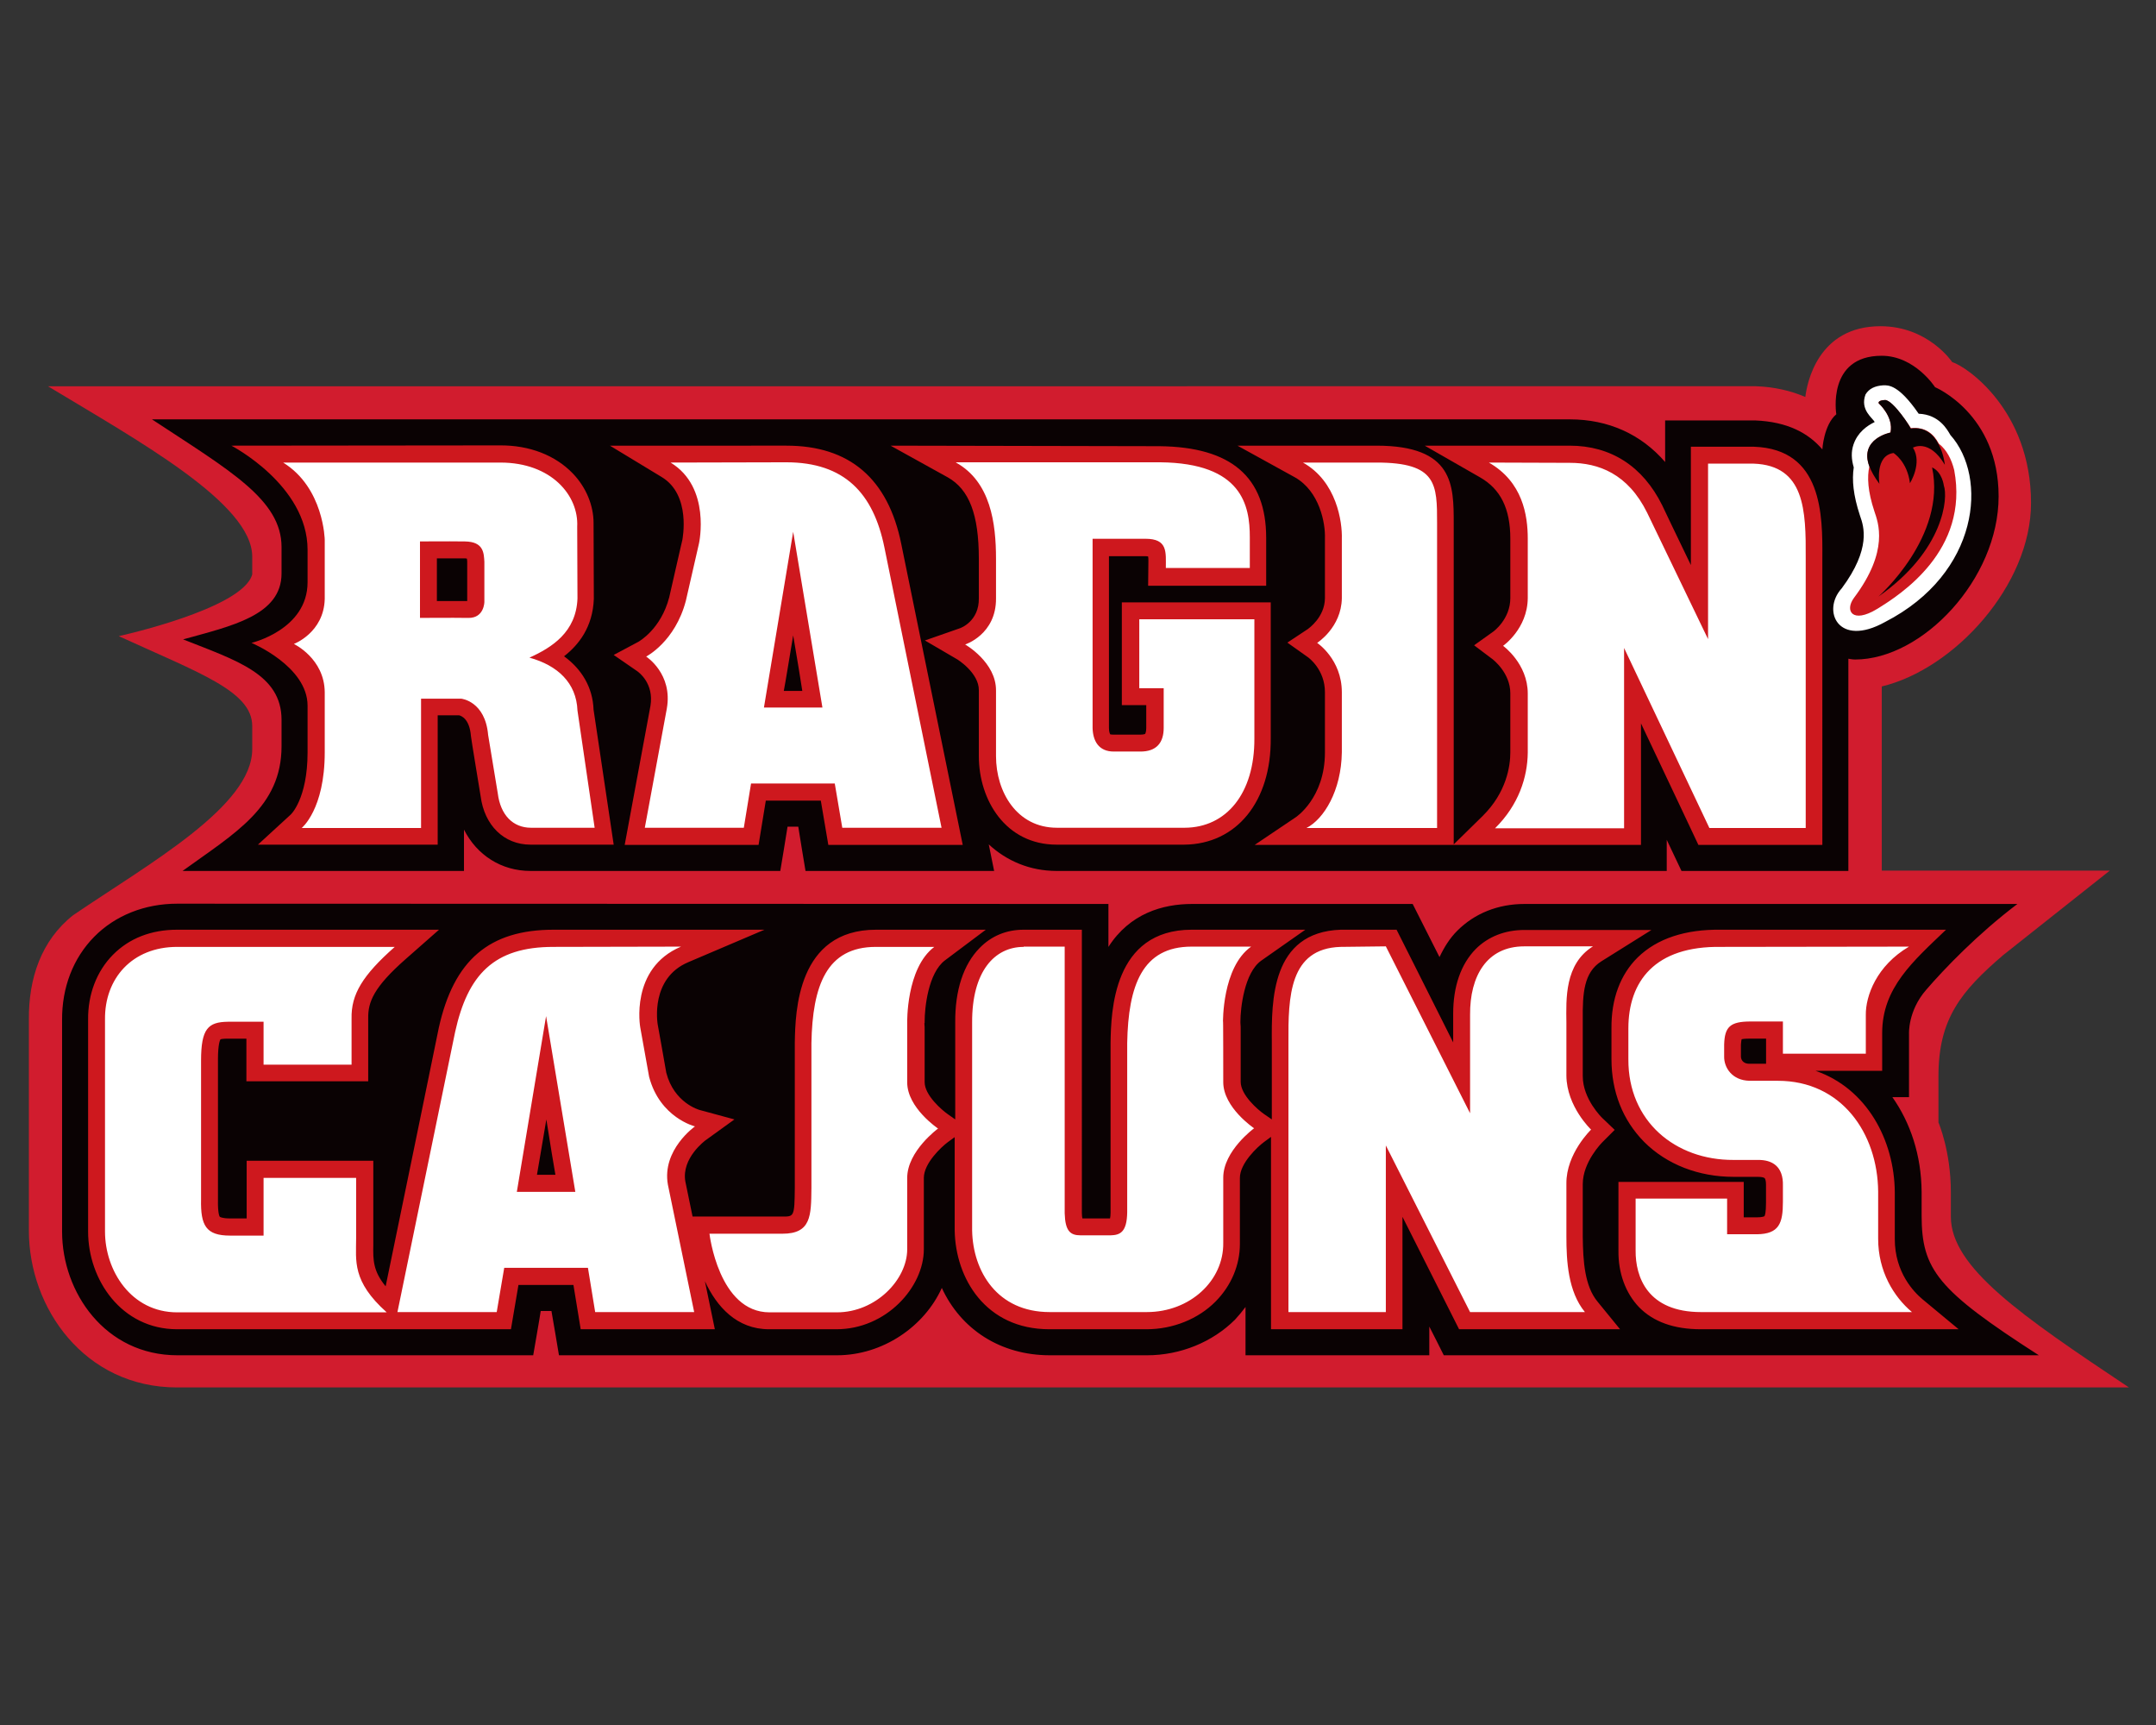
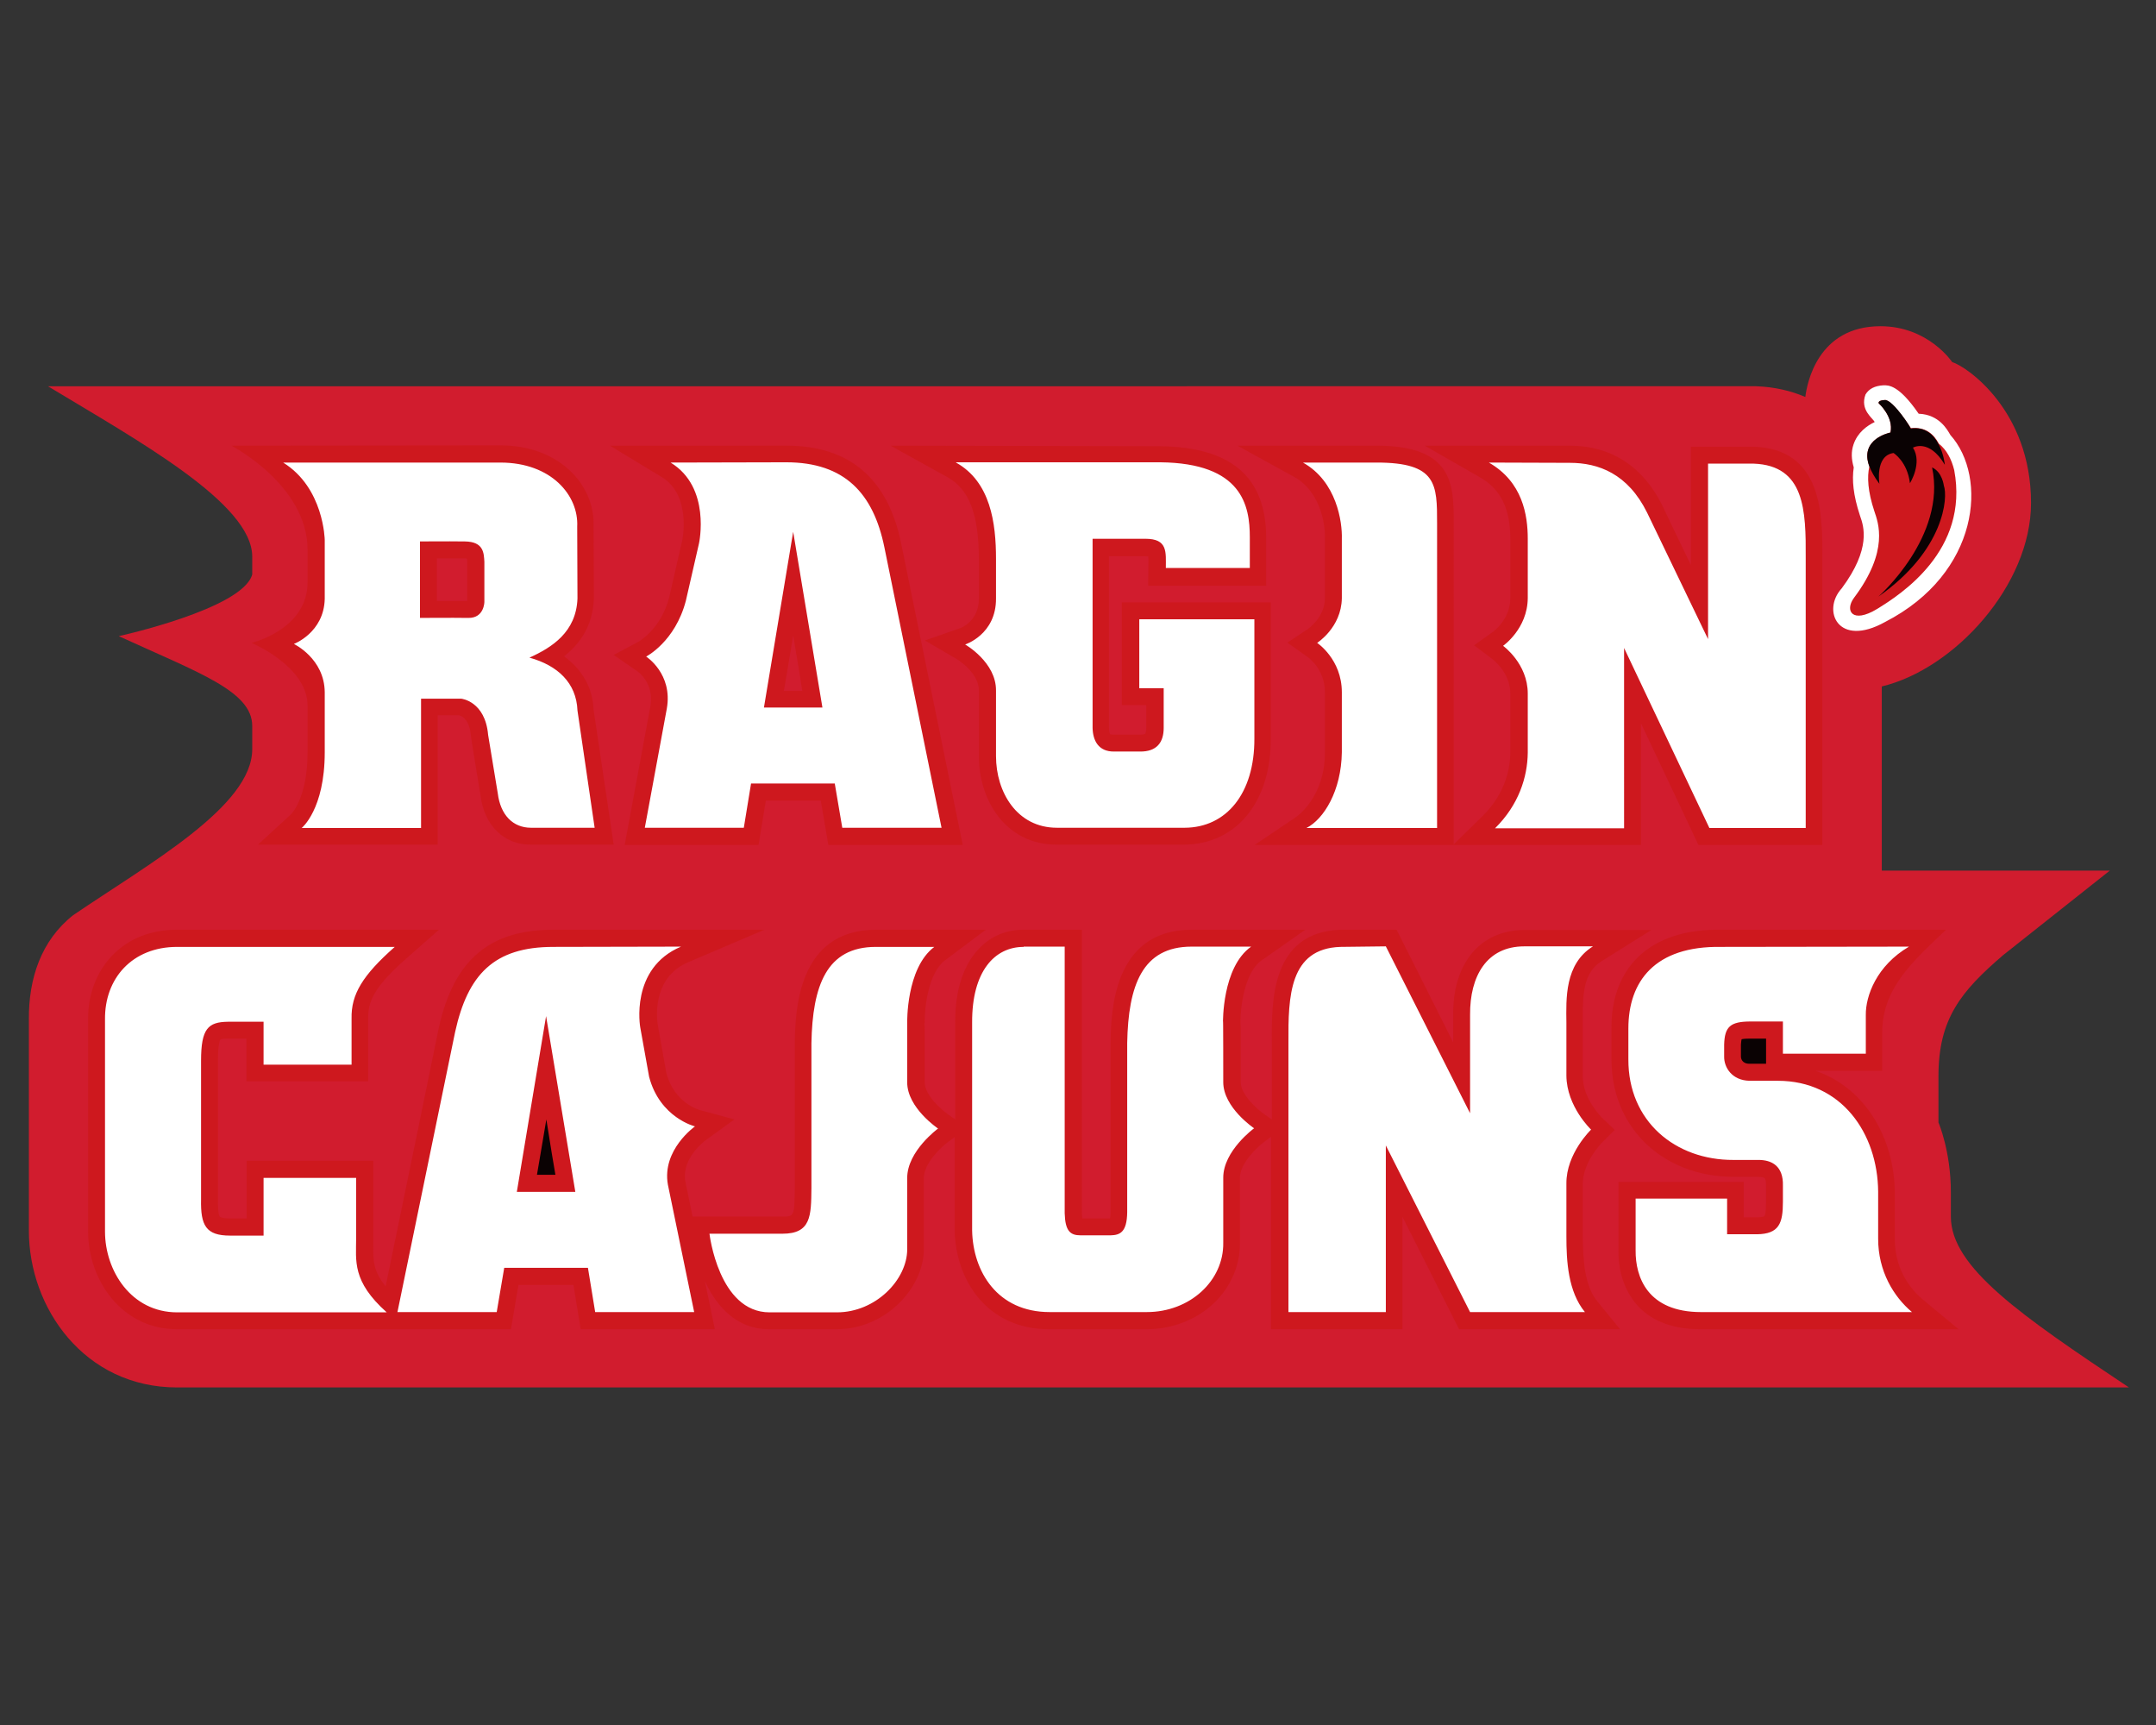
<svg xmlns="http://www.w3.org/2000/svg" id="Layer_1" style="enable-background:new 0 0 2000 1600;" version="1.1" viewBox="0 0 2000 1600" x="0px" y="0px">
  <rect x="0" y="0" width="2000" height="1600" fill="#333333" stroke="none" />
  <style type="text/css">
	.st0{fill:#D11C2E;}
	.st1{fill:#0A0203;}
	.st2{fill:#CE181E;}
	.st3{fill:#FFFFFF;}
</style>
  <g transform="matrix(3.111 0 0 -3.111 -1257.43 1572.18)">
    <path class="st0" d="M985.9,142.6v7.3c0,12.3-3.7,20.8-3.7,20.8v13.8c0,17.1,6.7,25.3,19.3,36.1l31.8,25.2h-68v54.9&#10;  c21.7,5.2,44.5,30.2,44.5,54.7c0,27.8-19.4,40.8-23.5,42c0,0-7.1,10.7-21.4,10.7c-18.7,0-21.9-17-22.4-21.1&#10;  c-4.4,1.9-9.3,3-14.6,3.2H418.5c26.8-16.2,60.9-34.9,60.9-50.8v-5.3c-2.8-10.3-39.8-18.4-39.8-18.4c24-11,39.8-16.4,39.8-26.8v-6.9&#10;  c0-17-30.6-34-53.4-49.5c-9.5-7.5-13.3-18.8-13.2-31.1v-63c0-22.9,16.5-46.7,44.2-46.7h582C1006.9,113.1,985.9,127.5,985.9,142.6" />
    <g transform="matrix(.8 0 0 -.8 435.5 471.37)">
-       <path class="st1" d="M662.2,90.1c-20.5,0-16.9,21.8-16.9,21.8c-4.7,4-5.2,13.1-5.2,13.1c-5.2-6.1-13-10.3-25-10.8l-33.6,0v15.5&#10;   c-8.9-10.3-21.1-15.9-35.5-15.9H17.5c29,19.1,48.3,29.9,48.3,47.6v9.8c0,15.7-18.7,19.6-36.7,24.6c20,7.9,36.7,13,36.7,30v9.8&#10;   c0,22.7-17.4,32.4-36.9,46.5h104.9v-15.4c4.8,9.5,13.9,15.4,24.8,15.4h93.1c0,0,2.6-15.6,2.7-16.5h4c0.1,0.9,2.7,16.5,2.7,16.5&#10;   h70.3l-2-9.9c6.7,6.2,15.4,9.9,25.3,9.9h227.4v-11.6c0.1,0.2,5.5,11.6,5.5,11.6h62.2V203c0,0,1.4,0.3,2.5,0.3&#10;   c25.1,0,53.5-30,53.5-60.8c0-30.8-23.7-40.7-23.7-40.7S674.6,90.1,662.2,90.1z M26.9,294.3c-12.1,0-23.1,4.4-30.9,12.3&#10;   c-7.9,8-12.1,19-12,31.1v78.8c0,22.7,16.1,46.1,43,46.1h132.6c0,0,2.7-15.5,2.8-16.5h4c0.2,0.9,2.8,16.5,2.8,16.5h103.6&#10;   c17.1,0,32.6-10.7,39.1-25.1c7.1,15.4,21.8,25.1,40.3,25.1h36.2c12.4,0,24.4-4.9,32.8-13.3c1.4-1.5,2.7-3.1,3.9-4.7v18h68.5v-10.7&#10;   c0.1,0.1,5.4,10.7,5.4,10.7h221.8c-37.8-24.3-43.7-31.9-43.7-52.2v-8.7c-0.1-13.7-4.2-25.8-10.9-35.3h6.2v-23.5&#10;   c0,0-0.5-8.6,6.4-16.5c6.8-7.9,19.2-20.8,34-32l-183.7,0c-9.9,0-18.6,3.5-25.1,10c-2.8,2.8-4.9,6.2-6.6,9.8&#10;   c-1.6-3.2-10-19.8-10-19.8h-82.2c-10.9,0-23.2,3.5-31.2,16v-16L26.9,294.3L26.9,294.3z" />
      <path class="st2" d="M47.1,123.6c0,0,28.4,14.7,28.4,38.8v12.1c0,17.7-20.9,22.6-20.9,22.6s20.9,8.7,20.9,23.4v17.4&#10;   c0,17.4-6.3,23.3-6.4,23.3l-12.1,11.1h67v-48.2h8c0.8,0.2,3.9,1.3,4.4,7.8c0,0.5,3.6,22.3,3.6,22.3c1.4,10.9,8.7,18.1,18.6,18.1&#10;   h31l-7.5-50.3c-0.3-8.3-4.4-15.1-11-19.9c5.5-4.3,10.7-10.9,11.1-21.4c0,0-0.1-27.4-0.1-28.3c0-6.4-2.7-13.2-7.7-18.4&#10;   c-6.5-6.8-16.2-10.6-27.3-10.5L47.1,123.6L47.1,123.6z M188.2,123.6l19.3,11.7c11.1,6.7,7.7,23.2,7.7,23.4&#10;   c0-0.1-4.9,21.4-4.9,21.4c-3.1,11.9-11.2,16.4-11.5,16.6l-9.2,4.9l8.7,6c0.6,0.4,6.4,4.6,5,13l-9.6,51.8h49.9&#10;   c0,0,1.9-11.6,2.7-16.5h20.5c0.8,4.9,2.8,16.5,2.8,16.5h50.1l-22.9-112.1c-4.9-24.4-19.3-36.7-42.8-36.7L188.2,123.6z&#10;    M292.8,123.6l21.3,11.8c8,4.5,11.6,13.8,11.6,30.4v14.7c0.1,8.4-6.5,11-7.2,11.2l-12.9,4.5l11.8,6.9c0.1,0,8.4,5.1,8.3,11.7v24.5&#10;   c0,16.4,10,33,29,33h47.6c19.5-0.2,32.4-16.1,32.2-39.7V182h-55.5v38.3h9.1v8.5c0,1.4-0.3,2-0.4,2.2c-0.1,0.1-0.7,0.3-2.1,0.3&#10;   l-9.6,0c-0.9,0-1.2-0.1-1.3-0.1c-0.1-0.1-0.5-0.8-0.5-2.4v-64h13.4c0.6,0,0.9,0,1.2,0.1c0.1,0.5,0.1,1,0.1,1.7l-0.1,9.2l44,0&#10;   v-17.8c0-22.7-13-33.9-39.7-34.2L292.8,123.6z M422.1,123.6l21.4,11.8c9.2,5.2,11.4,17.1,11.2,22.7l0,22.4&#10;   c-0.1,7.1-6.1,11.2-6.3,11.4l-7.7,5.1l7.6,5.4c0.3,0.2,6.4,4.6,6.4,13.1v22.4c0,17.1-10.9,24.2-10.9,24.2l-15.3,10.3h144v-45.3&#10;   c9.3,19.6,21.4,45.3,21.4,45.3h46.2V165.6c0.1-16.2,0.1-40.7-25.5-41.6h-23.5v44.1c-5.4-11.1-10.7-22.3-10.7-22.3&#10;   c-7.2-14.5-19.1-22.2-34.5-22.2h-54l20.6,11.8c7.7,4.4,11.3,11.7,11.3,22.9v22.1c0,7.9-6.3,12.5-6.5,12.6l-7,5l6.9,5.2&#10;   c0.1,0.1,6.6,5,6.6,12.7v22c0,5.1-1.4,14.9-10.3,23.7l-10.8,10.6V152.6c0-14.3,0-29-28.8-29L422.1,123.6L422.1,123.6z&#10;    M123.7,165.6h10.4c0,0,0.4,0,0.8,0.1c0.1,0.6,0.1,1.2,0.1,1.2s0,14,0,14.6h-11.3V165.6z M256.5,194.3c1.7,10.1,2.8,16.6,3.4,20.7&#10;   h-6.9C253.8,210.8,254.8,204.4,256.5,194.3z M26.9,304c-9.7,0-17.9,3.2-24,9.4c-6,6.1-9.3,14.7-9.2,24.1v79&#10;   c0,17.9,12.4,36.4,33.2,36.4h124.4c0,0,2-11.6,2.8-16.5h20.5c0.8,4.9,2.7,16.5,2.7,16.5h50l-3.7-17.9c4.4,9.5,11.9,17.9,23.9,17.9&#10;   h25.1c18.6,0,32.6-15.7,32.6-29.8c0,0,0-26.6,0-26.6c0-5.5,6.6-11.6,8.9-13.3l2.6-1.9v34.8c0.3,17.8,11.5,36.8,35.3,36.8h36.2&#10;   c9.8,0,19.3-3.8,25.8-10.4c5.8-5.9,9-13.5,9-21.4c0-0.1,0-24.6,0-24.6c0-5.5,6.6-11.6,8.9-13.3l2.7-2v71.7h49V411&#10;   c9.1,18.1,21.1,41.9,21.1,41.9h60l-8.4-10.3c-4.8-5.8-5.4-15.1-5.5-24.2v-19.6c0-8.3,7.2-15.5,7.3-15.6l4.6-4.6l-4.7-4.5&#10;   c-0.1-0.1-7.2-7-7.2-15.5l0-21.1c-0.1-9.8,0.4-17.6,6.9-21.7l18.7-11.7H529c-7.2,0-13.5,2.5-18.1,7.1c-5.5,5.6-8.4,13.9-8.4,24.1&#10;   V346c-9.1-18.2-21.1-42-21.1-42h-20.8c-26,0.9-25.8,26.6-25.7,42v28.7l-2.9-2c-2.3-1.6-8.7-7.1-8.7-12l0-19.2c0-0.9,0-1.9-0.1-2.8&#10;   h0l0-0.4h0v-0.1c0-4.8,1.4-18.2,7.8-22.7l16.4-11.5h-42.3c-29.4,0-30.1,30.6-30.3,42.1v63.3c0,1.1-0.1,1.7-0.2,2.2h-10.3&#10;   c-0.1-0.5-0.2-1-0.2-2V304h-21.7c-6.4,0-12,2.3-16.4,6.8c-6,6.1-9.2,15.7-9.1,27.8v36.1l-2.7-1.9c-2.3-1.6-8.7-7.1-8.7-12l0-19.2&#10;   c0-0.9,0-1.9-0.1-2.8h0.1v-0.4h0v-0.3c0-4.9,1.3-18,7.6-22.7l15.2-11.4h-40.9c-29.4,0-30.1,30.6-30.3,42.1v54.1&#10;   c-0.1,10.7-0.3,10.7-4.5,10.7h-33.6l-2.7-13.1c-1.5-8.7,7.4-15.2,7.5-15.3l10.8-7.8l-12.9-3.5c-0.4-0.1-9.6-2.7-12.5-13.9&#10;   c-0.1-0.8-3.2-18-3.2-18c-0.1-0.7-2.8-17.2,11.4-23.2l28.4-12.1h-78.6c-24,0-37.2,11.3-42.8,36.6c0,0.1-13.4,65.4-19.8,96.3&#10;   c-4.7-5.7-4.7-9.9-4.6-15.3l0-31.5H52.8v21.5h-6.2c-3,0-3.8-0.6-3.8-0.6c-0.1-0.1-0.8-1.1-0.7-6.5v-52.1c0-5.9,0.8-7.3,0.9-7.5&#10;   c0.1-0.1,0.7-0.3,2.8-0.3h6.9v15.9h45.4v-23.5c-0.1-6.1,2.1-11.6,13.9-22l12.5-11L26.9,304L26.9,304z M602.4,304&#10;   c-13.4-0.2-23.9,3.3-31.1,10.3c-6.5,6.4-9.9,15.5-9.8,26.4v11.5c0,12.2,4.2,22.8,12.2,30.9c8.4,8.4,20.3,13,33.3,13h9&#10;   c1.7,0,2.4,0.3,2.6,0.5c0.2,0.2,0.5,0.9,0.5,2.4v6.7c0,3.8-0.4,4.9-0.6,5.1c-0.1,0-0.7,0.4-2.9,0.4h-4.8V398h-46.7v25.6&#10;   c-0.1,8.4,2.7,15.9,7.7,21.1c5.4,5.5,13.1,8.2,23,8.2h96.1l-13.5-11.2c-3.1-2.6-10.3-9.9-10.3-22.4v-17.6&#10;   c-0.2-19.3-10.4-38.5-29.5-45.1h24.8v-14.1c0-16.9,11.6-26.8,23.8-38.5L602.4,304z" />
      <path class="st3" d="M662.9,101.1c-3.3,0.2-5.4,1.3-6.7,3.4c-2.2,5.8,2.8,8.9,3.4,10.3c-2.9,1.4-6.4,3.9-7.9,8.4&#10;   c-0.9,2.7-0.8,5.4,0.1,8.5c-0.7,4.7-0.2,10.3,2.3,17.9h0c0,0.1,0.1,0.2,0.1,0.3c1.3,3.7,4.2,12-6.9,26.9&#10;   c-7.5,8.2-1.4,22.3,16.2,12.5c35.2-18.1,38.4-54,24.3-69.7c-1.1-1.9-4.1-7.6-11.8-7.9C668.5,100.8,664.7,101.1,662.9,101.1&#10;   L662.9,101.1z M317.2,129.9c12.9,7.2,14.9,22.6,14.9,35.9v14.7c0.1,13.5-11.5,17.2-11.5,17.2s11.6,6.6,11.5,17.2v24.4&#10;   c0,13.4,7.8,26.7,22.7,26.7h47.7c15.4-0.1,26-12.7,25.9-33.3v-44.4h-42.9V214h9.1v14.8c0,5.4-2.6,8.9-8.9,8.8h-9.5&#10;   c-6,0.1-8-4.2-8.1-8.8v-70.5h19.7c8.4,0,7.6,5,7.6,10.9h31.3v-11.5c0-11.7-2.8-27.6-33.4-27.9H317.2z M66.4,129.9&#10;   c15.2,9.4,15.5,28.8,15.5,28.8v22c-0.3,12.6-11.5,16.8-11.5,16.8s11.4,5.4,11.5,18v22.4c0,21.3-8.6,28.2-8.6,28.2h44.5v-48.2h15&#10;   c0,0,8.9,0.9,10,13.5l3.6,21.8c1,8,5.6,12.8,12.4,12.8h23.7l-6.4-43.7c-0.4-10.3-7.4-16.8-17.9-19.7c8.4-3.8,17.4-9.5,17.9-22&#10;   l-0.1-26.8c0.6-11.6-9.6-23.9-28.6-23.9H66.4L66.4,129.9z M446.5,129.9c12.6,7,14.7,22.2,14.5,28.4v22.2&#10;   c-0.2,10.9-9.2,16.6-9.2,16.6s9.2,6.1,9.2,18.4v22.4c-0.2,14.3-6.7,24.9-13.2,28.2h48.7V152.6c0-14.6,0-22.7-22.5-22.7H446.5z&#10;    M515.8,129.9c12.6,7.2,14.5,19.6,14.5,28.4v22.1c-0.1,11.5-9.2,17.8-9.2,17.8s9.2,6.6,9.2,17.8v22c-0.1,9.2-3.4,19.5-12.2,28.2&#10;   h48.1V199l31.8,67.1h35.9V165.6c0.1-17.9-0.3-34.6-19.4-35.3h-17v65.4l-22.7-47.1c-7.2-14.6-18.2-18.6-28.8-18.6L515.8,129.9z&#10;    M210.8,129.9c15.2,9.2,10.6,30.1,10.6,30.1l-4.9,21.4c-4,15.3-14.8,20.8-14.8,20.8s10,6.4,7.7,19.4l-8.2,44.4h36.9l2.7-16.5h31.2&#10;   l2.8,16.5h37l-21.3-104.5c-4.1-20.1-14.8-31.7-36.6-31.7L210.8,129.9L210.8,129.9z M256.5,155.7l10.9,65.5h-21.8L256.5,155.7z&#10;    M117.4,159.3c0,0,9.8-0.1,16.8,0c7,0.1,7,4.4,7.2,7.6v14.9c0,0,0,6.1-6,6c-6-0.1-18,0-18,0L117.4,159.3z M26.9,310.4&#10;   c-16.8,0-27.1,11.8-26.9,27.1v79c0,14.5,9.7,30.1,26.9,30.1h78.1C92,435,93.6,427.4,93.6,419v-22.5H59.1V418H46.6&#10;   c-9,0-11-3.8-10.8-13.5v-51.7c0-11.9,2.6-14.4,10-14.5h13.3v16h32.8v-17.2c-0.2-9,4.1-16.1,16.1-26.7L26.9,310.4L26.9,310.4z&#10;    M167.1,310.4c-22.2,0-31.9,10.4-36.6,31.7L109,446.5h37l2.8-16.5H180l2.7,16.5h36.9l-9.8-47.5c-2.3-13,10.1-21.7,10.1-21.7&#10;   s-13.1-3.2-17.1-18.5l-3.3-18.4c0,0-4-22,15.2-30.1L167.1,310.4L167.1,310.4z M287.3,310.4c-18.4,0-23.6,14.5-24,35.9v54&#10;   c-0.1,10.3-0.1,17-10.8,17h-27.2c0,0,3.4,29.3,22.4,29.3h25.1c14.5,0,26.2-12.2,26.2-23.5l0-26.6c0-10,11.5-18.4,11.5-18.4&#10;   s-11.5-7.7-11.5-17.2c0,0,0-27.1,0-22.1c0,0-0.5-20.4,10.1-28.4L287.3,310.4z M342.4,310.4c-10.8,0-19.3,9.1-19.2,28.2v77.5&#10;   c0.3,15.3,9.4,30.4,28.9,30.4h36.2c16.1,0,28.7-11.7,28.5-25.8l0-24.3c0-10,11.5-18.4,11.5-18.4s-11.5-7.7-11.5-17.2&#10;   c0,0,0-27.1-0.1-22.1c0,0-0.4-20.7,10.5-28.4h-22.2c-18.4,0-23.6,14.5-24,35.9v63.1c-0.1,7.6-2.8,8.5-6.2,8.6h-11.2&#10;   c-3.9,0-5.7-1.7-5.9-8.2v-99.4H342.4z M460.5,310.4C441.4,311,441,329,441.1,346v100.5h36.3v-62.1l31.4,62.1h42.8&#10;   c-6.3-7.7-6.9-19-6.9-28.2v-19.7c-0.1-11.2,9.2-20.1,9.2-20.1s-9.1-8.6-9.2-20.1v-19.8c-0.1-8.8-0.7-21.8,9.9-28.4H529&#10;   c-14,0-20.3,11.1-20.2,25.5v36.7l-31.4-62.2L460.5,310.4L460.5,310.4z M602.4,310.4c-24.8-0.4-34.6,12.9-34.6,30.4v11.5&#10;   c-0.1,23.1,17.5,37.6,39.2,37.5h9c5.4-0.1,9.6,2.4,9.4,9.6v6c0,8-1.4,12-9.7,12.1h-11.1v-13.3h-34.1v19.3c-0.1,9.9,4.4,23,24.4,23&#10;   h78.6c-6.9-5.8-12.6-15.3-12.6-27.3v-17.6c-0.2-21.8-13.7-41.3-37.4-41.3H613c-6.5-0.1-9.6-4.9-9.5-9.1v-4.4&#10;   c0.2-6.6,2.2-8.6,9.9-8.6h12v12h30.9v-14.4c-0.1-7.1,4-18.4,16.1-25.5L602.4,310.4L602.4,310.4z M164.4,336.2l10.9,65.5h-21.8&#10;   L164.4,336.2z" />
    </g>
    <path class="st2" d="M963.9,323.8c-7.4-4.5-9.7-0.5-6.9,3.3c10.6,14.1,7.2,22.5,6.1,25.8c-2,6-2.2,10.3-1.5,13.4&#10;  c-3.1,8.3,6.3,10.1,6.3,10.1c1,4.7-3.5,8.7-3.5,8.7s-0.5,0.9,1.9,1c2.4-0.1,7.7-8.4,7.7-8.4c4.4,0.5,6.9-1.9,8.3-4.6&#10;  c2.4-1.9,3.8-4.7,4.6-7.9C991.4,341.2,970.9,328.1,963.9,323.8" />
    <path class="st1" d="M966.3,386.1c-2.4-0.1-1.9-1-1.9-1s4.5-4,3.5-8.7c0,0-9.4-1.8-6.3-10.1c0.6-1.5,1.5-3.2,3-5.2&#10;  c0,0-1.4,8.4,4.2,9.2c0,0,4.1-2.5,4.9-9c0,0,3.8,6,0.9,10.6c0,0,4.8,2.8,9.5-5.1c0,0-0.3,3.3-1.9,6.2c-1.4,2.7-3.9,5.2-8.3,4.6&#10;  C974.1,377.7,968.8,386,966.3,386.1L966.3,386.1z M980.3,366c4.4-20.6-16-38.5-16-38.5c19.7,13.8,20.8,29.6,19.5,33.1&#10;  C983.8,360.5,983.4,364.6,980.3,366L980.3,366z M926.2,195.7c-1.8,0-2.4-0.1-2.7-0.2c-0.1-0.3-0.1-0.7-0.2-1.6v-3.5&#10;  c0-0.5,0.2-2.2,2.6-2.2h4.9v7.5H926.2z M567.1,171.6c-1.4-8.1-2.2-13.2-2.8-16.5h5.5C569.2,158.4,568.4,163.5,567.1,171.6z" />
  </g>
</svg>